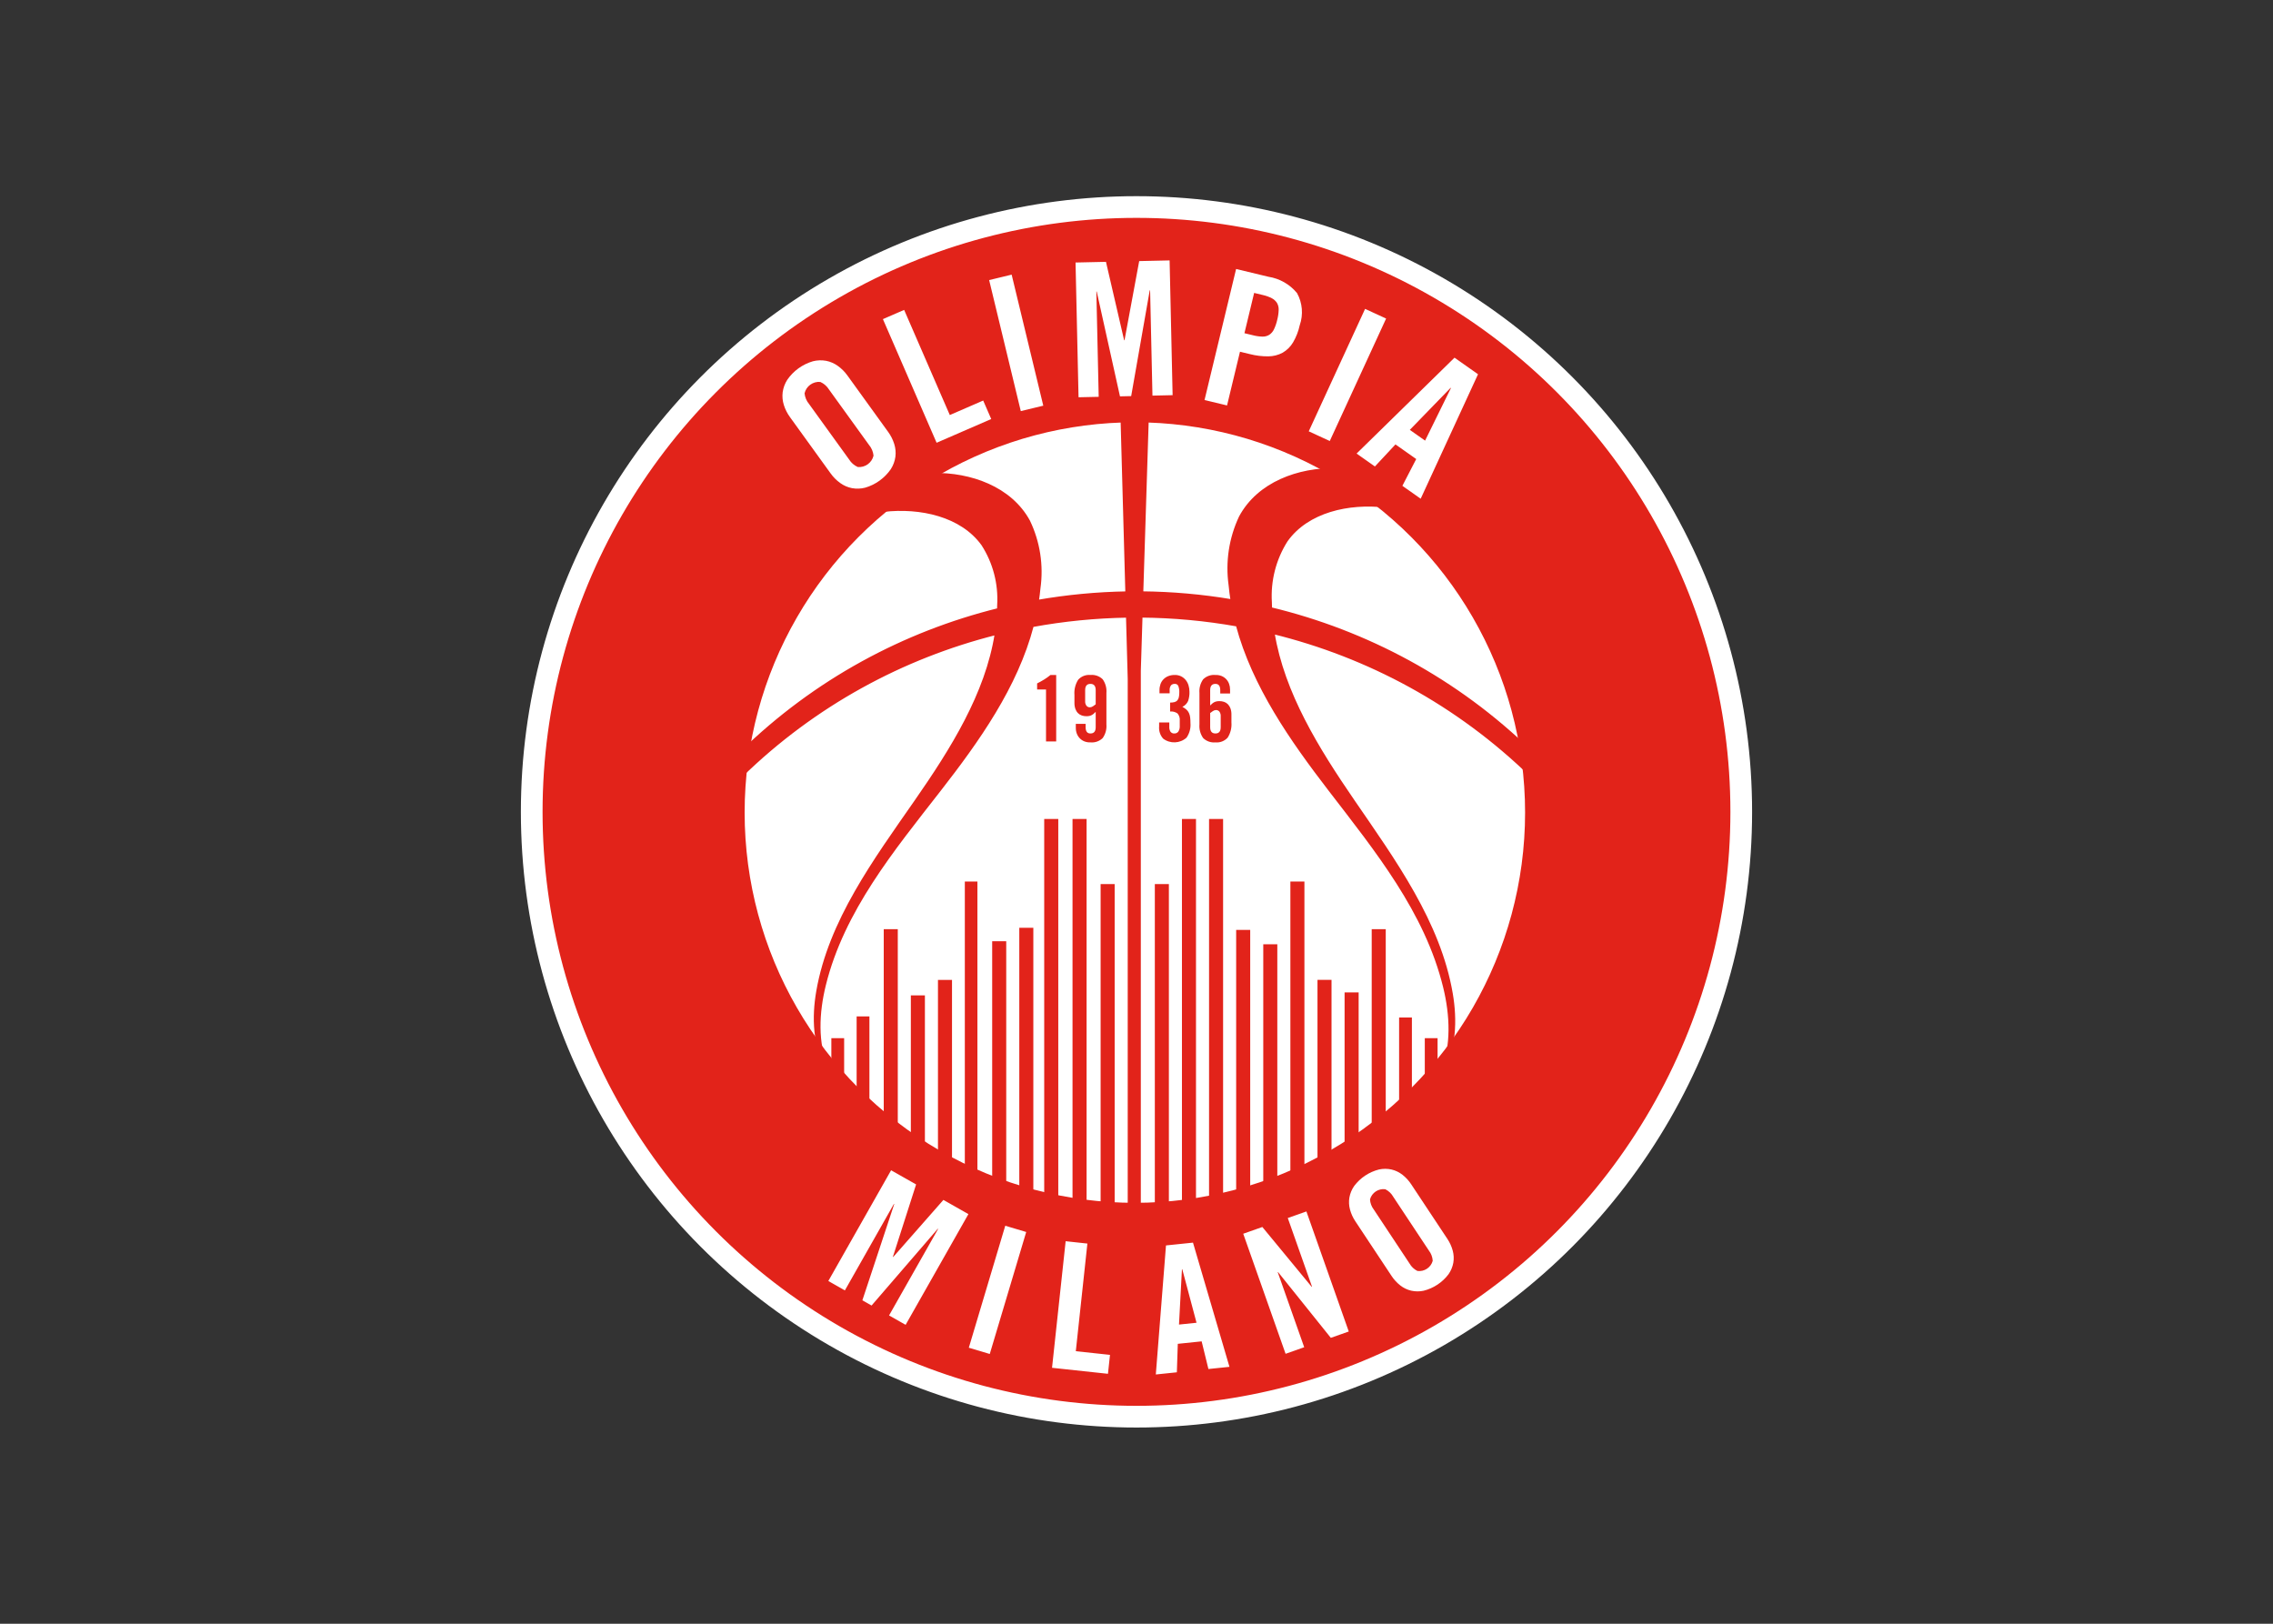
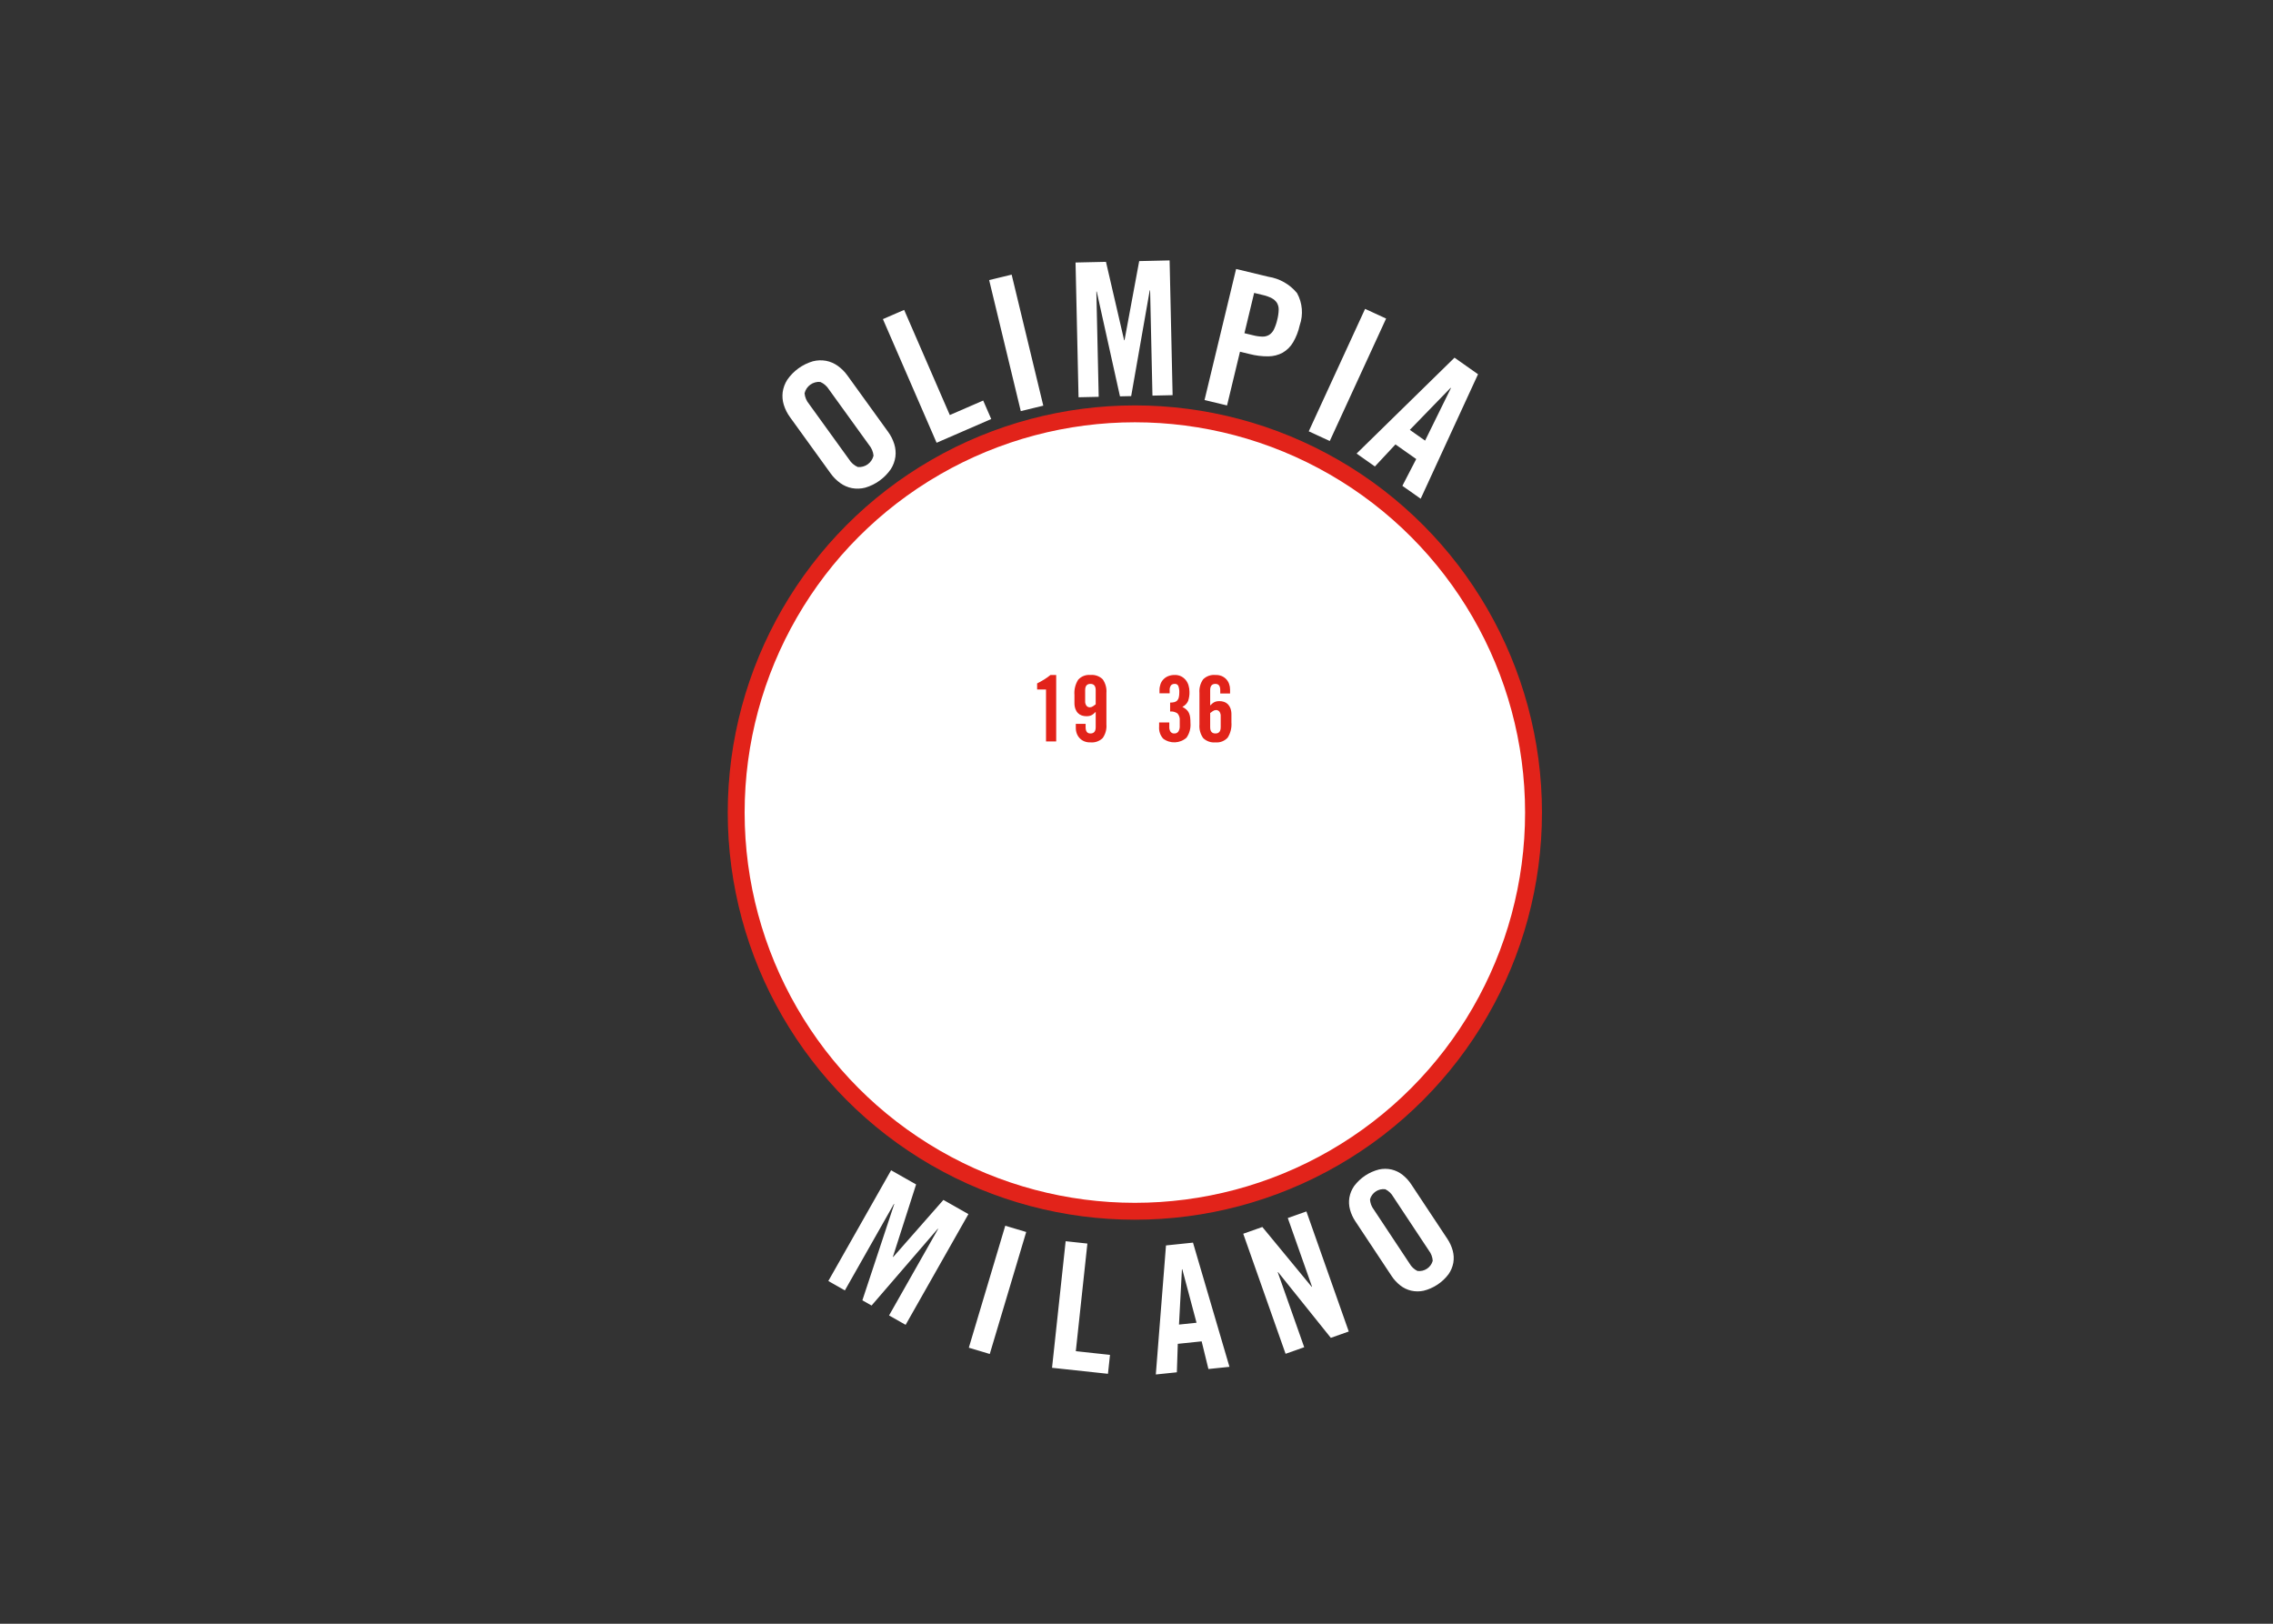
<svg xmlns="http://www.w3.org/2000/svg" clip-rule="evenodd" fill-rule="evenodd" stroke-miterlimit="10" viewBox="0 0 560 400">
  <rect x="0" y="0" width="560" height="400" fill="#333333" stroke="none" />
  <g transform="matrix(2.521 0 0 2.521 128.323 48.322)">
-     <circle cx="60.164" cy="60.164" fill="#e2231a" r="59.102" stroke="#fff" stroke-width="2.12" />
    <circle cx="60.005" cy="60.233" fill="#fff" r="38.961" stroke="#e2231a" stroke-width="1.65" />
-     <path d="m29.954 85.233c.153.252.323.495.51.728v-3.56h1.01v4.215h-1.01v-.42c-.194-.309-.363-.631-.51-.963zm60.034.326c-.149.342-.322.674-.52.993v.152h-.097c-.027.041-.054.082-.082.122l-.04-.122h-.79v-4.303h1.009v3.909c.191-.24.364-.491.52-.751zm-43.56-42.796c-9.109 2.301-17.73 6.933-24.875 13.897v-2.328c7.205-7.021 15.911-11.673 25.105-13.954.005-.133.008-.267.01-.401.129-2.093-.413-4.173-1.548-5.936-2.055-2.852-6.091-3.722-9.679-3.308l4.864-3.565c3.609-.064 7.55 1.303 9.341 4.594.976 2.038 1.328 4.32 1.012 6.558-.04.419-.092.835-.155 1.247 2.874-.502 5.781-.777 8.692-.827l-.471-17.06h2.522l-.538 17.055c2.935.029 5.869.287 8.77.776-.081-.499-.145-1.002-.193-1.51-.316-2.267.035-4.578 1.011-6.648 1.792-3.336 5.733-4.722 9.342-4.657l4.864 3.614c-3.588-.42-7.624.463-9.679 3.354-1.137 1.792-1.679 3.898-1.548 6.017.002.203.008.407.017.609 9.327 2.249 18.166 6.929 25.465 14.042v2.328c-7.234-7.05-15.981-11.71-25.215-13.982.96 5.895 4.347 11.348 7.804 16.388 4.036 5.885 8.417 11.892 9.609 18.865.442 2.585.347 5.434-.967 7.628 1.088-2.495.929-5.548.266-8.265-1.8-7.382-6.691-13.379-11.227-19.282-3.734-4.86-7.437-10.137-9.029-16.084-3.095-.551-6.228-.84-9.364-.867l-.167 5.311v53.26h-1.039v-52.456l-.169-6.11c-3.101.05-6.2.356-9.258.918-1.56 5.953-5.307 11.225-9.085 16.075-4.536 5.823-9.427 11.74-11.228 19.022-.662 2.68-.821 5.691.266 8.152-1.314-2.164-1.408-4.974-.966-7.525 1.192-6.878 5.573-12.803 9.609-18.608 3.491-5.021 6.91-10.457 7.831-16.337zm-12.484 37.509v8.967h-1.009v-8.967zm53.015.107v8.86h-1.009v-8.86zm-50.243-8.631v19.696h-1.132v-19.696zm2.65 6.472v15.108h-1.133v-15.108zm2.649-1.512v18.239h-1.132v-18.239zm2.483-9.618v29.082h-.99v-29.082zm2.816 5.84v24.409h-1.133v-24.409zm2.649-1.32v26.485h-1.132v-26.485zm5.204-10.629v38.246h-1.134v-38.246zm-2.766 0v37.76h-1.135v-37.76zm5.51 6.359v32.292h-1.132v-32.292zm5.299 0v32.292h-1.133v-32.292zm2.649-6.359v38.383h-1.132v-38.383zm2.649 0v37.851h-1.132v-37.851zm2.65 10.84v26.433h-1.133v-26.433zm2.649 1.401v24.135h-1.133v-24.135zm2.649-6.132v29.163h-1.132v-29.163zm2.649 9.61v18.276h-1.132v-18.276zm2.65 1.229v15.548h-1.133v-15.548zm2.649-6.181v19.8h-1.132v-19.8z" fill="#e2231a" stroke="#e2231a" stroke-width=".24" />
    <path d="m26.299 21.59c-.263-.361-.466-.762-.599-1.188-.127-.403-.166-.828-.113-1.247.061-.432.215-.847.451-1.214.602-.87 1.485-1.507 2.5-1.805.423-.109.864-.124 1.294-.046.414.081.806.252 1.148.499.362.26.68.579.939.942l3.973 5.502c.264.36.466.761.599 1.187.128.403.166.828.113 1.247-.061.432-.214.847-.451 1.214-.602.87-1.484 1.507-2.499 1.805-.423.109-.865.125-1.295.046-.414-.081-.806-.251-1.148-.499-.362-.26-.679-.578-.939-.942zm5.775 4.133c.202.329.5.589.853.745.715.066 1.376-.412 1.539-1.111-.038-.385-.191-.749-.44-1.044l-3.909-5.413c-.202-.329-.5-.589-.853-.746-.715-.066-1.376.412-1.538 1.111.037.385.19.749.439 1.045zm8.556-1.625-5.247-12.082 2.075-.901 4.462 10.274 3.263-1.417.785 1.807zm8.227-3.094-3.092-12.803 2.199-.532 3.092 12.804zm14.544-14.725.294 13.168-1.97.044-.229-10.286h-.037l-1.813 10.333-1.095.024-2.272-10.241-.036.001.229 10.286-1.97.044-.293-13.168 2.973-.066 1.776 7.661.037-.001 1.434-7.733zm3.413 13.642 3.086-12.805 3.157.76c1.095.171 2.091.738 2.796 1.594.532.961.628 2.104.266 3.141-.129.595-.352 1.165-.66 1.689-.246.413-.594.755-1.009.996-.43.231-.911.354-1.4.357-.611.006-1.221-.068-1.814-.221l-.957-.231-1.265 5.25zm3.9-6.529.852.205c.299.078.607.121.917.127.233.006.463-.056.662-.178.199-.134.357-.32.458-.537.14-.297.246-.608.317-.928.083-.317.13-.642.14-.97.01-.237-.047-.472-.165-.678-.126-.195-.301-.354-.508-.46-.276-.141-.57-.247-.873-.313l-.851-.205zm6.285 9.588 5.506-11.965 2.055.945-5.506 11.966zm6.465 3.434-1.789-1.261 9.57-9.37 2.297 1.618-5.604 12.165-1.789-1.261 1.353-2.617-2.028-1.429zm3.413-3.577 1.491 1.051 2.527-5.138-.03-.021zm-43.138 76.633-6.136 10.821-1.619-.917 4.793-8.454-.03-.017-6.472 7.502-.899-.51 3.114-9.405-.03-.017-4.793 8.453-1.618-.918 6.135-10.821 2.443 1.385-2.267 7.073.03.017 4.905-5.577zm.04 13.057 3.561-11.919 2.047.611-3.561 11.92zm8.133 1.962 1.33-12.369 2.124.229-1.131 10.518 3.341.359-.199 1.85zm12.198.44-2.056.213.994-12.61 2.639-.274 3.564 12.137-2.056.213-.662-2.703-2.331.242zm.209-4.664 1.714-.178-1.392-5.226-.034.004zm10.417 2.856-4.139-11.731 1.868-.659 4.821 5.845.033-.012-2.368-6.71 1.82-.642 4.139 11.731-1.754.619-5.153-6.422-.033.011 2.586 7.328zm6.815-12.951c-.235-.35-.41-.736-.52-1.143-.105-.385-.125-.788-.059-1.181.074-.406.235-.791.472-1.129.601-.797 1.458-1.365 2.427-1.608.403-.086.821-.085 1.223.006.388.092.751.268 1.065.514.332.26.619.572.85.925l3.541 5.342c.234.351.41.737.52 1.144.105.385.125.787.059 1.181-.074.406-.235.791-.472 1.129-.601.797-1.458 1.365-2.427 1.608-.403.087-.821.085-1.223-.006-.388-.092-.752-.267-1.065-.514-.332-.26-.619-.572-.85-.925zm5.293 4.12c.179.318.45.575.777.736.672.089 1.314-.336 1.494-.99-.021-.365-.152-.714-.375-1.002l-3.483-5.257c-.179-.318-.45-.575-.777-.736-.673-.089-1.314.336-1.494.99.02.364.151.714.375 1.002z" fill="#fff" />
    <path d="m51.323 48.209h-.87v-.595c.248-.124.482-.254.701-.39.211-.131.413-.276.604-.435h.559v6.497h-.994zm3.87 3.355v.329c0 .408.157.612.47.612.343 0 .515-.204.515-.612v-1.5c-.071.071-.137.133-.2.186-.059.052-.125.096-.195.133s-.145.063-.222.08c-.095.019-.191.028-.288.027-.154.001-.307-.023-.453-.071-.141-.047-.268-.126-.373-.231-.113-.116-.199-.256-.253-.408-.067-.194-.098-.399-.093-.604v-.763c-.042-.522.085-1.044.364-1.487.303-.336.748-.509 1.198-.466.442-.043.881.112 1.199.422.274.388.403.861.363 1.335v3.072c.04.474-.089.947-.363 1.336-.318.31-.757.464-1.199.421-.201.009-.402-.024-.59-.097-.169-.067-.321-.169-.448-.298-.126-.129-.224-.283-.289-.452-.069-.183-.104-.377-.102-.573v-.39zm.985-3.293c0-.408-.171-.612-.515-.612-.343 0-.515.204-.515.612v1.065c-.013.165.033.328.129.462.082.099.205.155.333.151.112-.004.22-.041.311-.107.106-.071.192-.133.257-.186zm7.193 3.16v.435c-.01.166.032.33.119.471.089.116.232.18.378.168.148.006.29-.06.381-.177.11-.172.159-.375.142-.577v-.488c.031-.258-.048-.518-.217-.715-.211-.147-.467-.214-.723-.191v-.87c.138.003.277-.012.412-.044.106-.024.203-.078.28-.155.077-.086.13-.19.155-.302.036-.156.052-.315.049-.475.013-.222-.02-.444-.098-.652-.062-.132-.201-.212-.346-.2-.135-.007-.267.043-.364.137-.106.151-.153.336-.133.52v.266h-.994v-.302c-.003-.204.03-.406.098-.599.062-.176.162-.337.293-.47.133-.136.293-.242.47-.311.204-.078.421-.115.639-.111.215-.005.428.042.621.137.174.089.327.213.449.364.123.156.215.334.27.524.06.2.09.408.089.617.011.306-.034.611-.133.901-.111.252-.31.455-.559.573.142.071.275.16.395.266.102.092.185.204.244.328.062.135.102.279.12.426.022.189.032.379.031.568.041.506-.096 1.01-.386 1.425-.64.572-1.604.61-2.286.089-.29-.327-.431-.759-.391-1.194v-.382zm4.979-2.831v-.329c0-.408-.157-.612-.47-.612-.344 0-.515.204-.515.612v1.5c.071-.071.137-.133.199-.186.06-.052.126-.096.196-.133.07-.036.145-.063.222-.08.095-.019.191-.028.288-.027.154-.001.307.023.453.071.141.047.268.126.373.231.112.116.199.256.253.408.066.194.098.399.093.604v.763c.042.522-.086 1.044-.364 1.487-.303.336-.748.509-1.198.466-.442.043-.881-.111-1.199-.421-.275-.389-.404-.862-.364-1.336v-3.072c-.04-.474.089-.947.364-1.335.318-.31.757-.465 1.199-.422.201-.009.402.024.59.097.168.067.321.169.448.298.127.131.225.286.289.457.068.182.103.374.102.568v.391zm-.985 3.293c0 .408.171.612.515.612.343 0 .514-.204.514-.612v-1.065c.013-.164-.032-.328-.128-.462-.082-.099-.205-.154-.333-.151-.112.004-.22.041-.311.107-.106.071-.192.133-.257.186z" fill="#e2231a" />
  </g>
</svg>